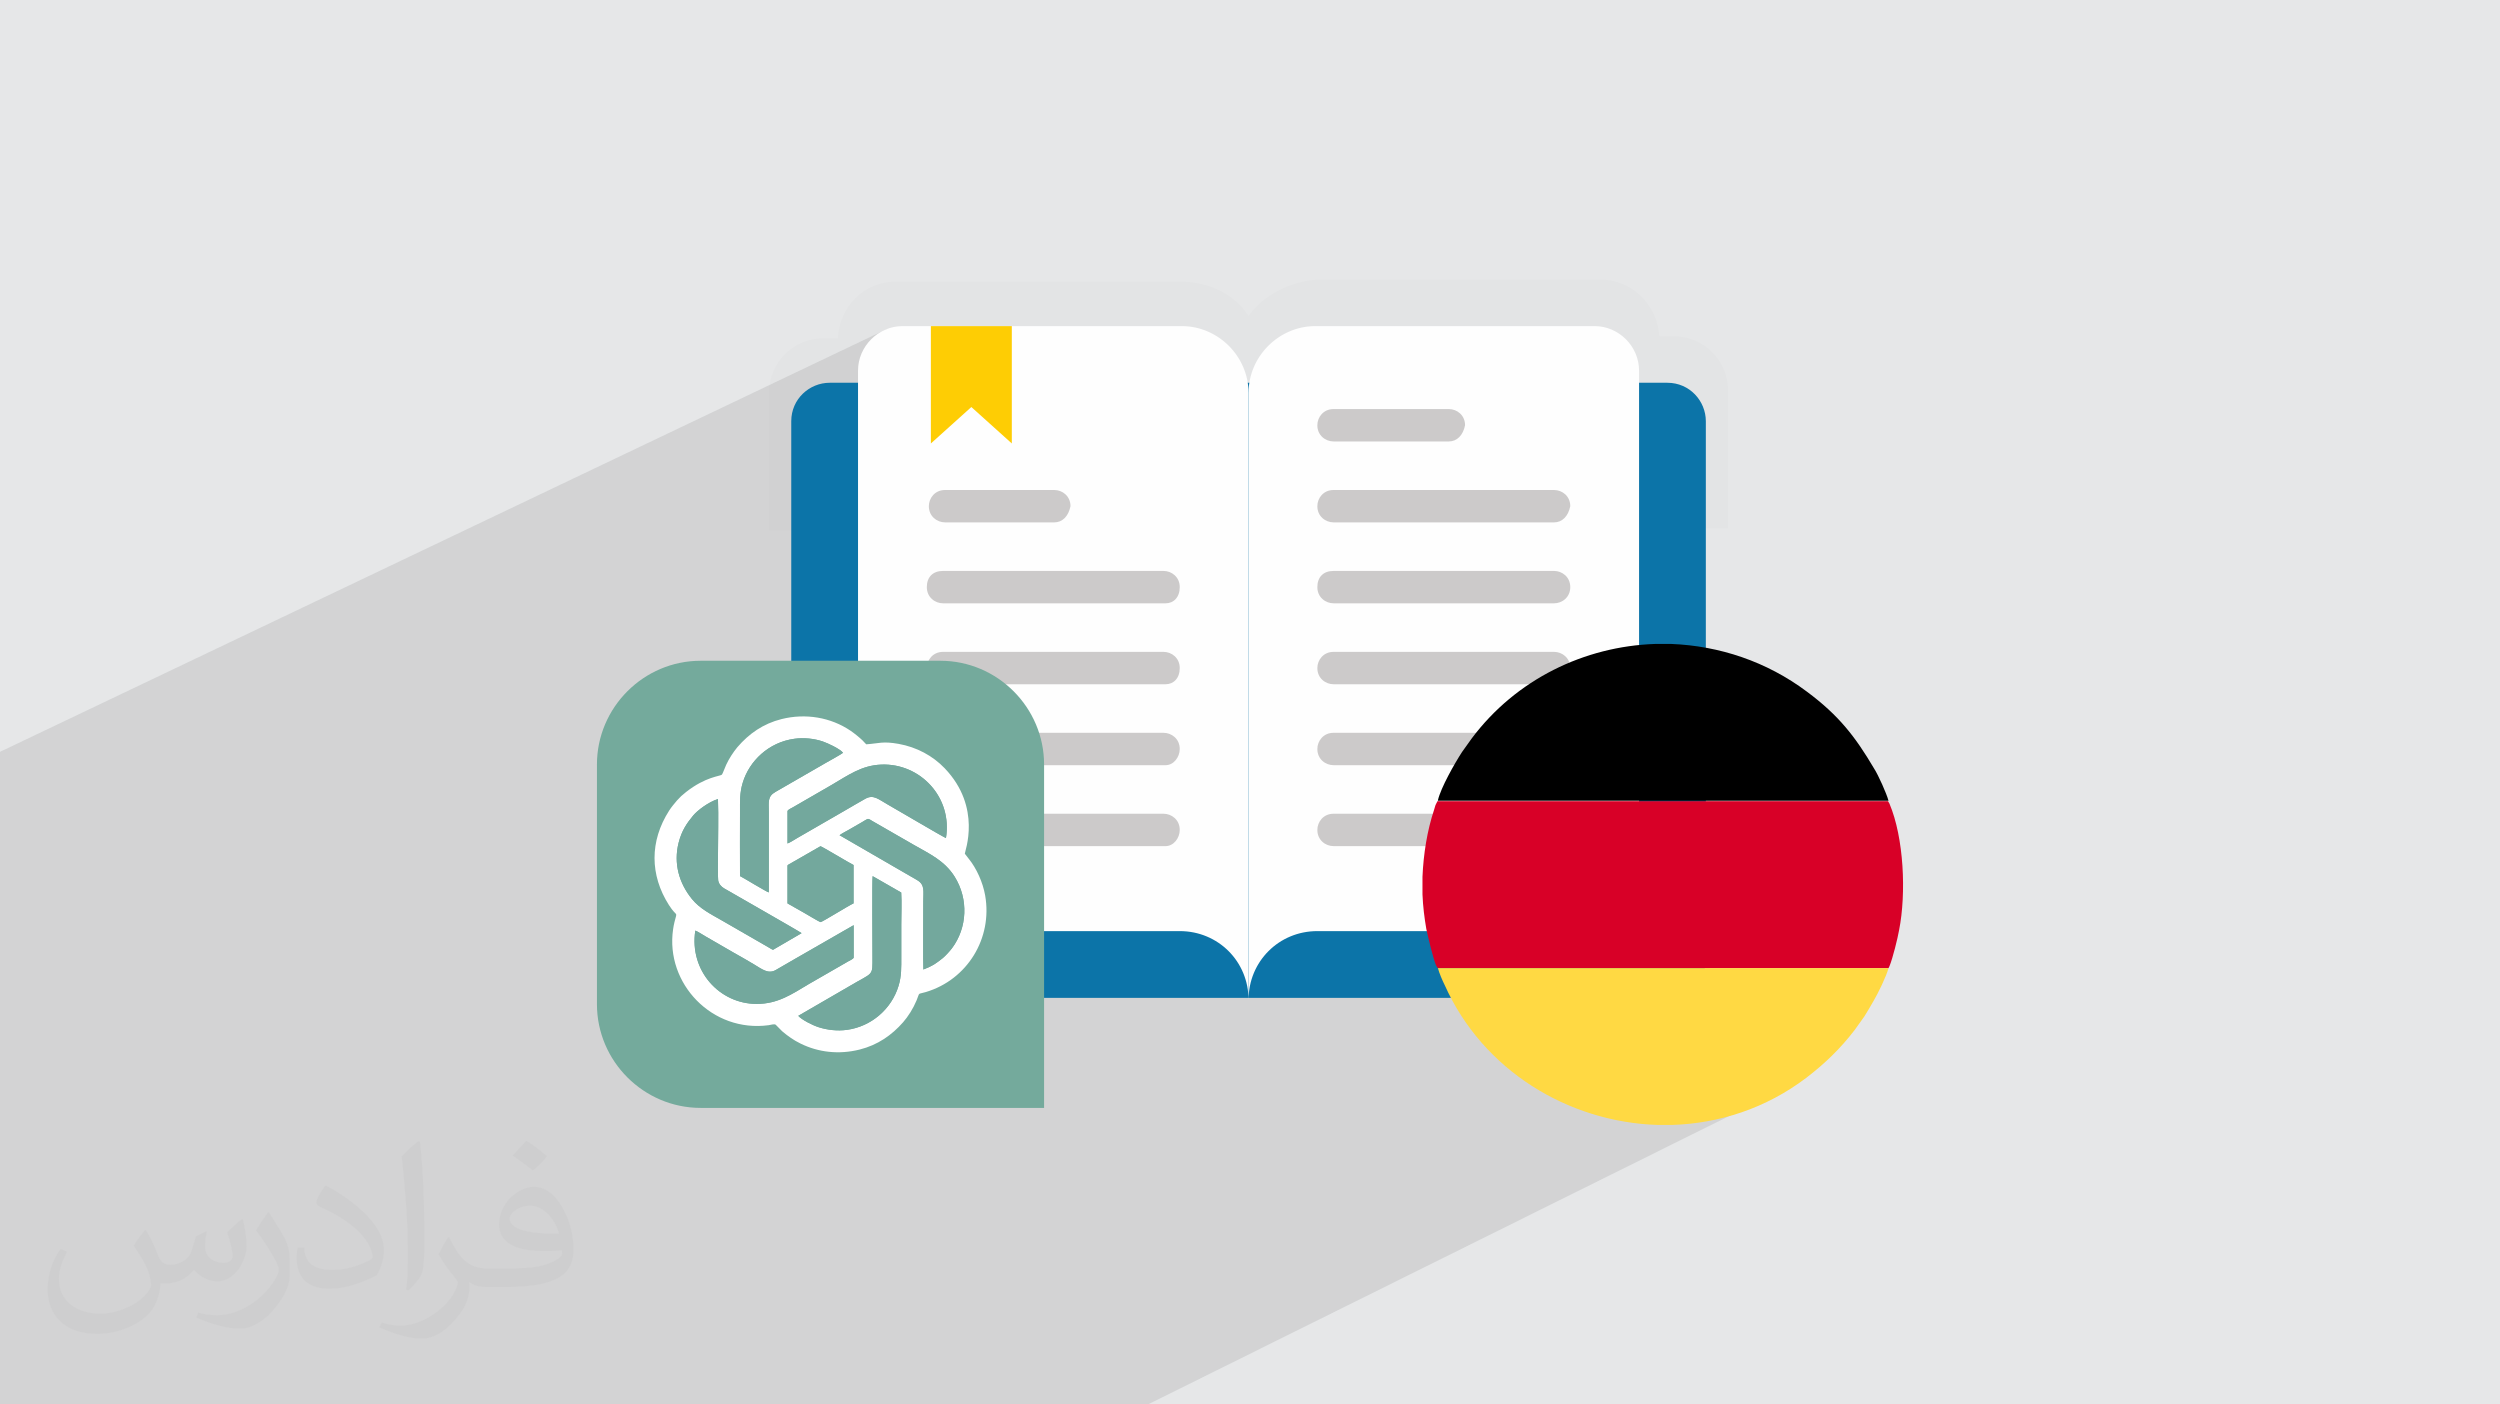
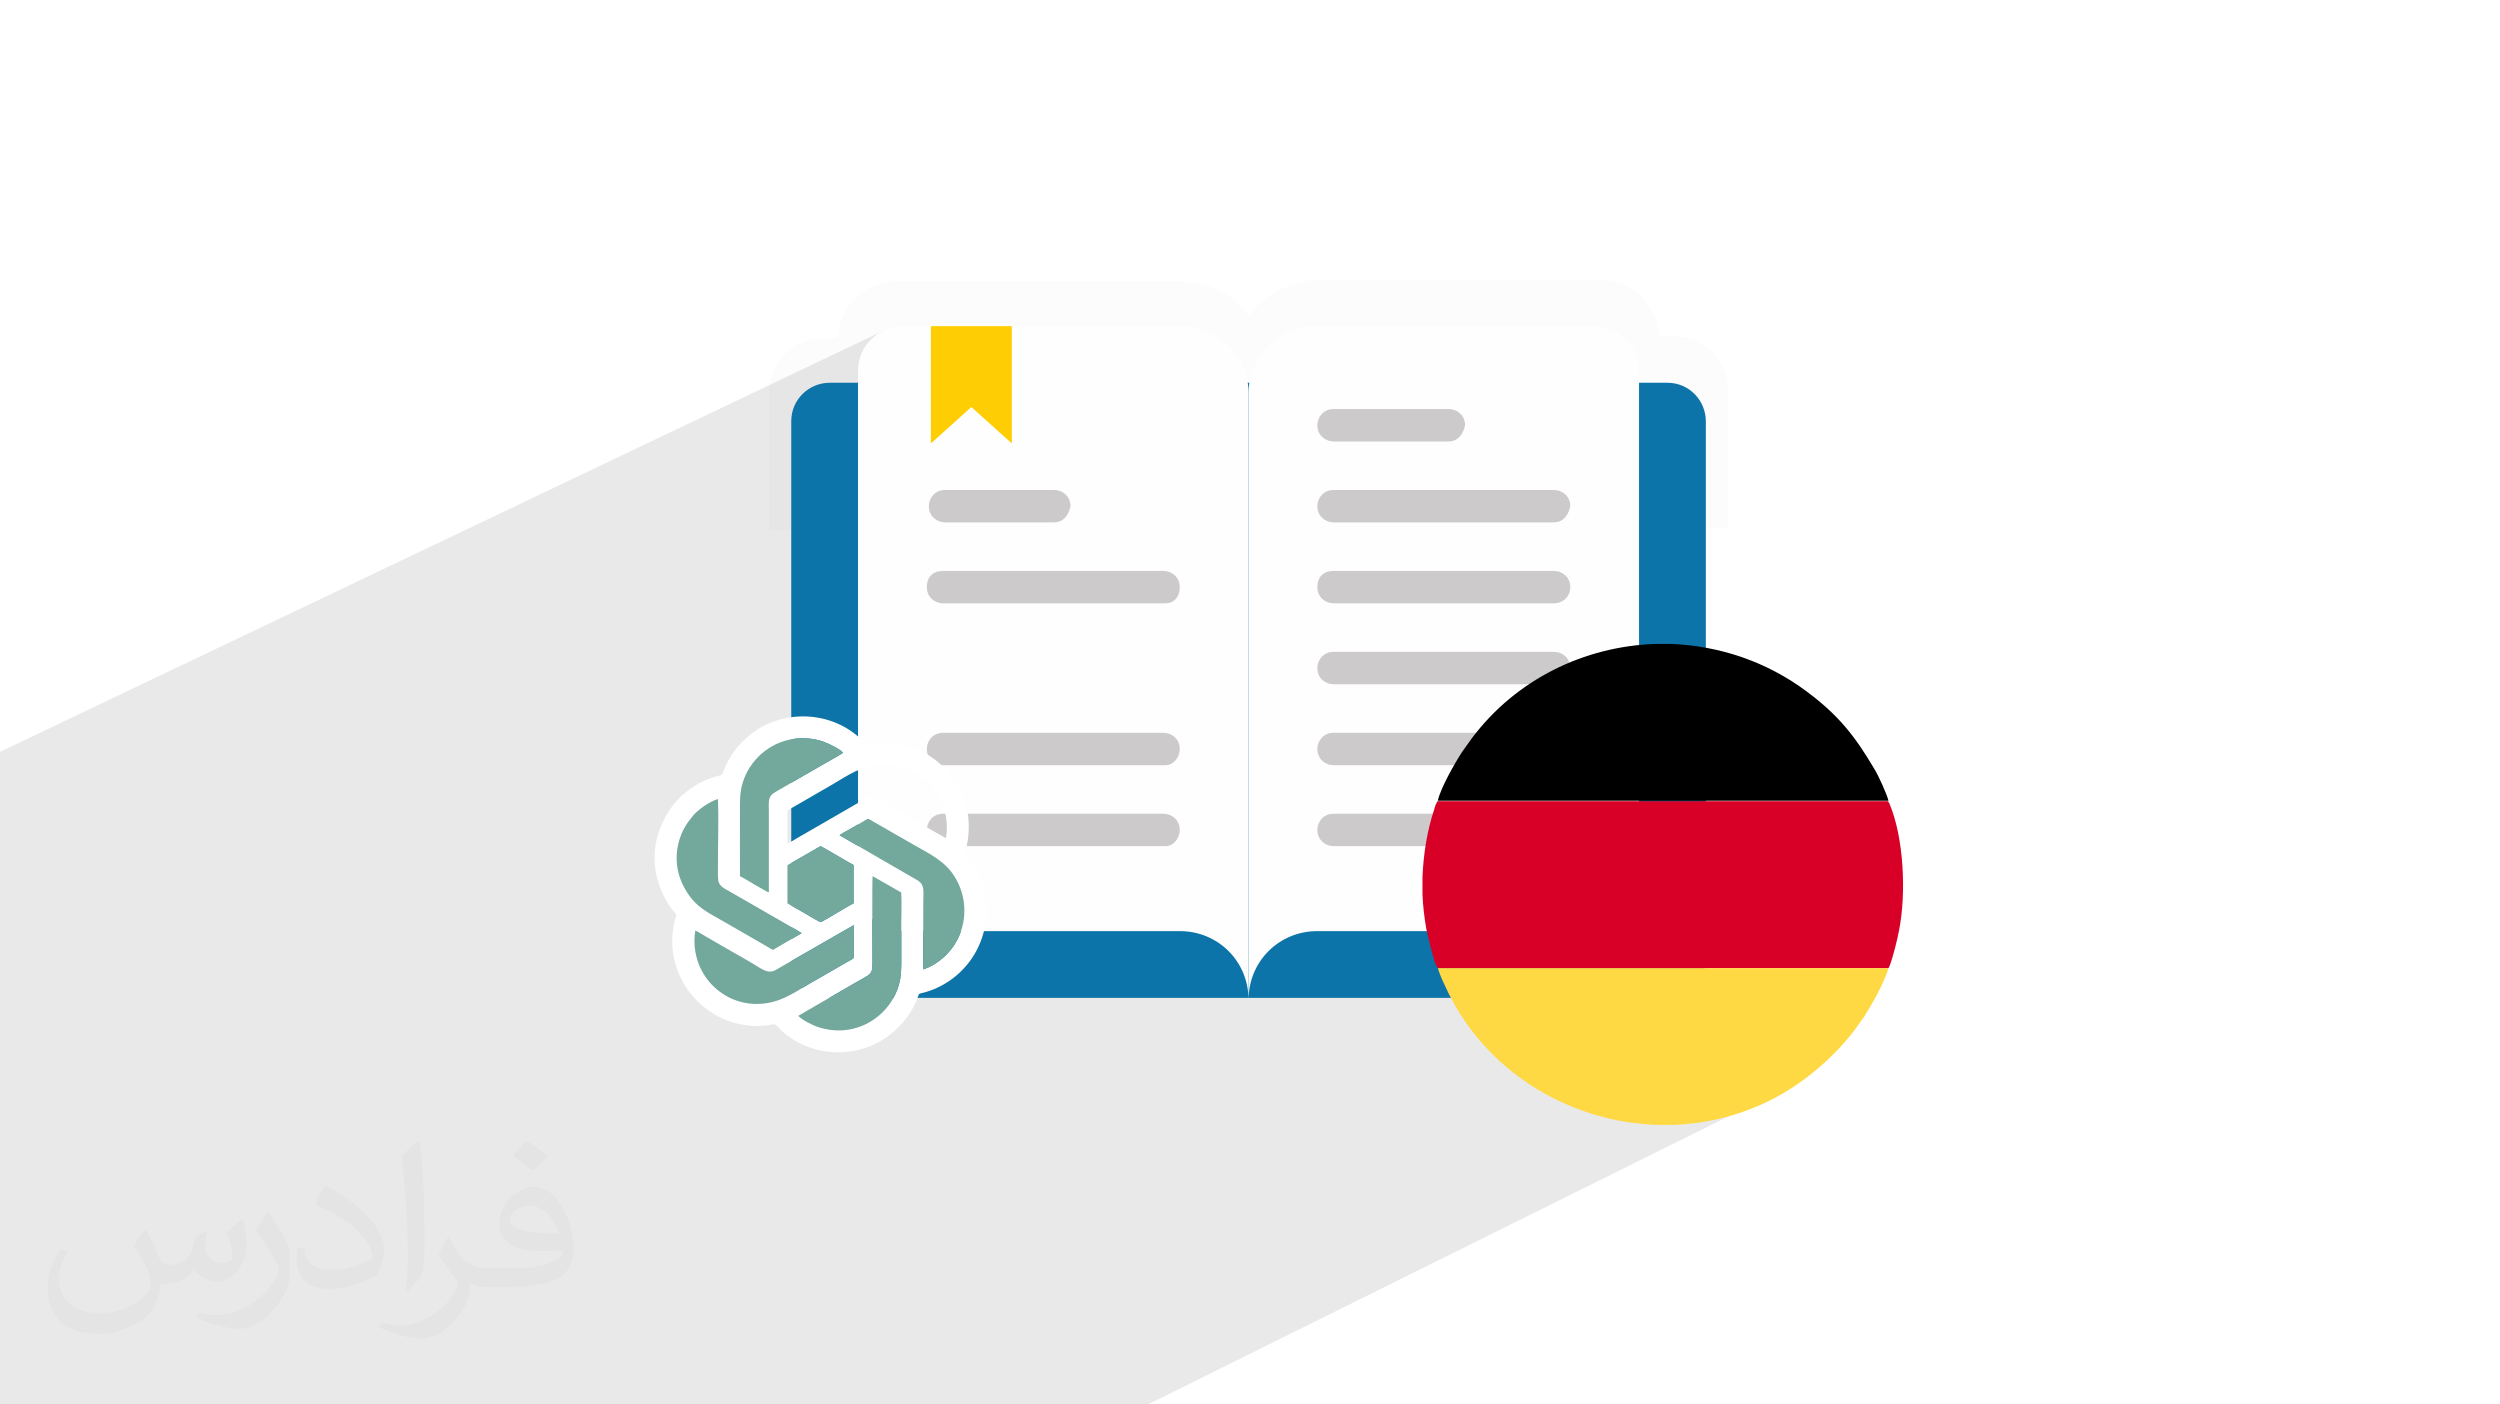
<svg xmlns="http://www.w3.org/2000/svg" xml:space="preserve" width="94.192mm" height="52.917mm" version="1.0" style="shape-rendering:geometricPrecision; text-rendering:geometricPrecision; image-rendering:optimizeQuality; fill-rule:evenodd; clip-rule:evenodd" viewBox="0 0 9404.92 5283.66">
  <defs>
    <style type="text/css">
   
    .fil9 {fill:black}
    .fil13 {fill:#73A89D}
    .fil11 {fill:#74AA9C}
    .fil8 {fill:#D80027}
    .fil10 {fill:#FFD943}
    .fil12 {fill:white}
    .fil5 {fill:#FEFEFE;fill-rule:nonzero}
    .fil4 {fill:#0C74A8;fill-rule:nonzero}
    .fil7 {fill:#CCCACA;fill-rule:nonzero}
    .fil6 {fill:#FECD04;fill-rule:nonzero}
    .fil3 {fill:black;fill-rule:nonzero;fill-opacity:0.012}
    .fil2 {fill:#373435;fill-opacity:0.031}
    .fil1 {fill:#2B2A29;fill-opacity:0.102}
    .fil0 {fill:#E6E7E8}
   
  </style>
  </defs>
  <g id="Layer_x0020_1">
-     <polygon class="fil0" points="-0,0 9404.92,0 9404.92,5283.66 -0,5283.66 " />
    <path class="fil1" d="M6248.78 3390.53c167.6,272.93 547.19,663.56 547.19,663.56l-2477.89 1229.58 -4318.08 0 0 -1549.79 0 -905.56 3336.96 -1590.76 2911.82 2152.98z" />
    <path class="fil2" d="M548.54 4627.69c17.95,27.21 29.6,53.36 40.96,82.43 8.45,16.91 12.93,48.09 52.57,48.09 11.61,0 28.28,-3.42 43.06,-11.61 16.63,-8.73 29.32,-21.94 35.94,-42l15.85 -53.36 38.57 -19.02 2.64 2.64c-5.27,20.09 -6.59,39.36 -6.59,54.43 0,44.63 38.57,61.56 69.22,61.56 17.95,0 34.09,-8.73 34.09,-25.11 0,-21.13 -8.98,-57.06 -20.62,-89.29 17.95,-17.95 35.94,-35.94 56.53,-50.47l3.17 1.6c8.98,38.04 14,75.56 14,100.66 0,24.57 -10.83,51.79 -19.81,69.49 -18.49,34.87 -51.25,62.62 -90.87,62.62 -30.1,0 -63.65,-15.07 -86.66,-43.06l-1.32 0c-21.66,26.96 -55.22,51.25 -108.86,51.25l-16.63 0c-2.64,35.41 -10.29,60.49 -21.94,82.95 -31.95,62.34 -126.81,106.47 -216.1,106.47 -124.17,0 -186.51,-71.59 -186.51,-166.96 0,-58.91 19.27,-113.6 48.88,-152.42l24.29 10.04c-18.49,35.41 -30.91,68.68 -30.91,101.45 0,89.29 72.66,131.83 156.4,131.83 77.68,0 173.83,-49.41 191.28,-106.72 -6.59,-62.62 -30.1,-91.93 -66.04,-148.99 10.83,-19.02 24.83,-38.04 42.28,-58.38l3.17 0 0 0 0 0 -0.02 -0.09zm1432.13 -336.04c26.15,16.39 51.79,35.66 76.87,57.85 -14,19.81 -31.45,37.79 -53.11,53.64 -25.11,-20.34 -50.19,-37.79 -75.84,-56.27 17.42,-19.55 34.62,-38.29 52.04,-55.22l0 0 0 0 0 0 0 0 0 0 0.03 0zm13.47 244.11c-42.28,0 -76.87,27.75 -76.87,48.34 0,44.13 84.53,57.85 185.72,57.31 -12.68,-51.79 -57.06,-105.68 -108.86,-105.68l0.01 0.03zm-94.86 236.19c54.96,0 103.04,-1.6 139.74,-10.83 40.96,-10.29 75.56,-30.91 75.56,-45.17 0,-3.7 0,-8.19 -1.32,-11.89 -22.98,2.11 -49.41,2.11 -72.38,2.11 -74.49,0 -131.55,-16.91 -154.02,-58.66 -5.55,-11.61 -9.51,-24.57 -9.51,-39.36 0,-40.43 17.42,-79.79 48.09,-107 25.61,-22.45 53.89,-36.44 82.67,-36.44 52.04,0 93.51,41.75 122.57,107.54 15.85,35.94 26.68,77.4 26.68,129.72 0,34.87 -9.51,64.19 -31.17,85.85 -40.43,39.11 -114.92,53.89 -229.04,53.89l-51.79 0 0 0 -13.47 0c-28.28,0 -48.62,-5.02 -64.72,-17.42l-2.64 0c0.79,6.59 1.32,12.93 1.32,19.02 0,25.61 -8.45,58.38 -25.61,84.53 -50.72,75.3 -105.68,108.04 -153.24,108.04 -48.09,0 -107,-18.49 -160.11,-42.54l9.51 -18.49c17.17,7.13 40.96,11.89 73.7,11.89 85.85,0 198.66,-82.43 212.66,-163 -3.17,-6.59 -8.98,-15.32 -17.17,-24.57 -25.11,-29.85 -40.96,-54.68 -55.75,-80.83 12.68,-25.11 24.29,-45.17 35.13,-63.4l4.49 -0.53c36.72,74.77 69.99,117.55 144.23,117.55l11.61 0 0 0 53.89 0 0 0 0 0 0 0 0 0 0 0 0.09 0.01zm-371.98 79c6.34,-34.34 6.87,-72.91 6.87,-108.86l0 -53.36c0,-99.6 -12.68,-244.36 -22.98,-338.68 17.95,-19.27 43.06,-42 62.87,-57.31l5.81 1.6c13.47,118.62 16.63,256 16.63,383.06 0,33.3 -1.32,65.79 -4.49,89.55 -1.85,30.1 -19.27,52.83 -56.53,87.7l-8.19 -3.7zm-382.8 -157.19c1.85,46.77 24.83,83.49 105.15,83.49 49.93,0 92.19,-12.93 138.96,-35.13 8.45,-3.7 12.93,-8.73 12.93,-12.93 0,-29.32 -22.45,-68.15 -60.23,-103.55 -36.72,-33.3 -85.34,-62.62 -130.76,-82.18 -15.6,-6.59 -20.62,-13.47 -20.62,-20.09 0,-13.47 17.95,-41.75 32.77,-62.09l5.02 -0.53c52.04,27.21 110.17,67.64 153.24,112.53 39.11,41.47 63.4,83.49 63.4,129.19 0,33.81 -10.29,65.51 -26.96,95.11 -57.06,28.79 -117.83,50.72 -178.06,50.72 -73.17,0 -123.1,-34.34 -123.1,-114.92 0,-8.73 0,-22.19 3.17,-39.64l25.11 0 0 0 0 0 0 0 0 0 0 0 -0.02 0zm-132.37 -132.9l45.45 73.45c16.63,27.21 32.23,56.81 32.23,103.55l0 59.7c0,48.34 -30.91,100.13 -80.83,151.38 -39.11,34.62 -73.7,49.41 -105.68,49.41 -47.55,0 -101.98,-14.79 -164.85,-41.75l7.13 -18.49c19.81,5.27 42.79,9.77 71.06,9.77 90.36,-0.53 182.8,-66.57 225.08,-147.15 5.02,-9.26 6.87,-17.95 6.87,-24.04 0,-9.26 -5.02,-19.55 -8.98,-28.79 -22.98,-43.31 -48.62,-82.95 -76.87,-119.68 14.79,-23.25 29.6,-45.7 45.7,-67.9l3.7 0.53 0 0 0 0 0 0 0 0 0 0 -0.02 0.01z" />
    <g id="_1472371941360">
      <g>
        <g>
          <path class="fil3" d="M6501.03 1988l0 -517.63c0,-114.19 -91.35,-205.53 -205.53,-205.53l-53.29 0c-7.62,-121.78 -106.56,-213.13 -220.75,-213.13l-1065.66 0c-106.56,7.63 -205.53,60.91 -258.81,137.03 -53.28,-83.72 -152.25,-129.4 -258.81,-129.4l-1065.66 0c-121.79,0 -213.13,91.34 -220.75,213.13l-53.29 0c-114.18,0 -205.53,91.34 -205.53,205.53l0 517.62 3608.06 -7.62z" />
          <path class="fil4" d="M2976.69 3609.34l0 -2024.77c0,-83.71 68.5,-144.62 144.62,-144.62l3151.37 0c83.71,0 144.62,68.5 144.62,144.62l0 2024.77c0,83.72 -68.5,144.63 -144.62,144.63l-3151.37 0c-83.71,7.62 -144.62,-60.91 -144.62,-144.63z" />
          <path class="fil5" d="M4697 3761.59c0,-144.62 114.19,-258.81 258.81,-258.81l1042.84 0c91.34,0 167.47,-76.12 167.47,-167.47l0 -1941.06c0,-91.34 -76.12,-167.47 -167.47,-167.47l-1050.46 0c-137.03,0 -251.19,114.19 -251.19,251.19l0 2283.61z" />
          <path class="fil5" d="M4697 3761.59c0,-144.62 -114.19,-258.81 -258.81,-258.81l-1042.84 0c-91.34,0 -167.47,-76.12 -167.47,-167.47l0 -1941.06c0,-91.34 76.12,-167.47 167.47,-167.47l1050.46 0c137.03,0 251.19,114.19 251.19,251.19l0 2283.61z" />
          <polygon class="fil6" points="3806.41,1668.28 3654.16,1531.25 3501.91,1668.28 3501.91,1226.78 3806.41,1226.78 " />
          <path class="fil7" d="M3966.26 1965.15l-411.07 0c-30.43,0 -60.9,-22.85 -60.9,-60.91 0,-30.43 22.84,-60.9 60.9,-60.9l411.07 0.02c30.43,0 60.9,22.85 60.9,60.91 -7.62,38.06 -30.43,60.91 -60.9,60.91l0 -0.03z" />
          <path class="fil7" d="M4384.91 2269.62l-837.31 0c-30.44,0 -60.91,-22.85 -60.91,-60.91 0,-38.06 22.85,-60.9 60.91,-60.9l829.68 0.02c30.43,0 60.91,22.85 60.91,60.91 0,38.06 -22.85,60.91 -53.28,60.91l0 -0.03z" />
-           <path class="fil7" d="M4384.91 2574.12l-837.31 0c-30.44,0 -60.91,-22.85 -60.91,-60.91 0,-30.43 22.85,-60.91 60.91,-60.91l829.68 0c30.43,0 60.91,22.85 60.91,60.91 0,38.06 -22.85,60.91 -53.28,60.91z" />
          <path class="fil7" d="M4384.91 2878.59l-837.31 0c-30.44,0 -60.91,-22.85 -60.91,-60.91 0,-30.43 22.85,-60.91 60.91,-60.91l829.68 0.03c30.43,0 60.91,22.85 60.91,60.91 0,30.43 -22.85,60.91 -53.28,60.91l0 -0.03z" />
          <path class="fil7" d="M4384.91 3183.06l-837.31 0c-30.44,0 -60.91,-22.85 -60.91,-60.91 0,-30.43 22.85,-60.91 60.91,-60.91l829.68 0.03c30.43,0 60.91,22.85 60.91,60.91 0,30.43 -22.85,60.91 -53.28,60.91l0 -0.03z" />
          <path class="fil7" d="M5846.4 1965.15l-829.68 0c-30.43,0 -60.91,-22.85 -60.91,-60.91 0,-30.43 22.85,-60.9 60.91,-60.9l829.68 0.02c30.44,0 60.91,22.85 60.91,60.91 -7.63,38.06 -30.43,60.91 -60.91,60.91l0 -0.03z" />
          <path class="fil7" d="M5846.4 2269.62l-829.68 0c-30.43,0 -60.91,-22.85 -60.91,-60.91 0,-38.06 22.85,-60.9 60.91,-60.9l829.68 0.02c30.44,0 60.91,22.85 60.91,60.91 0,38.06 -30.43,60.91 -60.91,60.91l0 -0.03z" />
          <path class="fil7" d="M5450.59 1660.69l-433.87 0c-30.43,0 -60.91,-22.85 -60.91,-60.91 0,-30.43 22.85,-60.9 60.91,-60.9l433.87 0c30.44,0 60.91,22.84 60.91,60.9 -7.63,38.06 -30.44,60.91 -60.91,60.91z" />
          <path class="fil7" d="M5846.4 2574.12l-829.68 0c-30.43,0 -60.91,-22.85 -60.91,-60.91 0,-30.43 22.85,-60.91 60.91,-60.91l829.68 0c30.44,0 60.91,22.85 60.91,60.91 -7.63,38.06 -30.43,60.91 -60.91,60.91z" />
-           <path class="fil7" d="M5846.4 2878.59l-829.68 0c-30.43,0 -60.91,-22.85 -60.91,-60.91 0,-30.43 22.85,-60.91 60.91,-60.91l829.68 0.03c30.44,0 60.91,22.85 60.91,60.91 -7.63,30.43 -30.43,60.91 -60.91,60.91l0 -0.03z" />
+           <path class="fil7" d="M5846.4 2878.59l-829.68 0c-30.43,0 -60.91,-22.85 -60.91,-60.91 0,-30.43 22.85,-60.91 60.91,-60.91l829.68 0.03l0 -0.03z" />
          <path class="fil7" d="M5846.4 3183.06l-829.68 0c-30.43,0 -60.91,-22.85 -60.91,-60.91 0,-30.43 22.85,-60.91 60.91,-60.91l829.68 0.03c30.44,0 60.91,22.85 60.91,60.91 -7.63,30.43 -30.43,60.91 -60.91,60.91l0 -0.03z" />
        </g>
        <path class="fil8" d="M5409.4 3642.11l1695.08 0c1.82,-3.61 0,0 3.62,-7.27 12.7,-30.83 30.84,-105.28 36.31,-136.11 27.22,-137.93 18.13,-346.64 -36.31,-475.51l-5.44 -9.06 -1695.08 0 -7.28 14.51c-1.81,7.28 -3.6,10.9 -5.45,18.15 -25.42,76.2 -39.93,165.15 -43.55,252.26l0 65.33c1.81,45.37 7.28,88.93 14.52,130.67 7.27,32.65 23.59,103.42 36.31,136.1l5.46 9.07 1.81 1.81 0.01 0.05z" />
        <path class="fil9" d="M5409.4 3012.36l1695.08 0c-7.26,-27.23 -38.08,-96.2 -54.45,-121.61 -70.78,-119.77 -132.5,-199.63 -252.26,-288.58 -152.45,-114.33 -330.31,-172.41 -509.99,-179.66l-61.71 0c-264.98,9.08 -522.69,132.5 -689.66,355.71 -12.7,18.13 -23.59,32.66 -36.31,50.81 -27.22,41.75 -79.85,134.33 -90.75,181.5l0 1.81 0.03 0.02z" />
        <path class="fil10" d="M7104.48 3642.11l-1695.09 0c5.46,19.96 16.33,45.36 25.41,63.53 143.39,321.21 464.62,515.42 800.36,526.31l56.26 0c174.21,-5.44 352.1,-61.7 504.55,-177.87 68.98,-52.63 128.86,-110.7 181.49,-179.67 12.7,-18.14 23.58,-32.65 36.31,-50.82 12.7,-19.98 21.78,-36.31 34.48,-58.07 16.34,-27.23 49.03,-94.38 56.27,-123.41l0 0 -0.03 0z" />
      </g>
      <g>
-         <path class="fil11" d="M2636.06 2485.76l901.34 0c214.72,0 390.41,175.67 390.41,390.4l0 1291.74 -1291.74 0c-214.73,0 -390.41,-175.67 -390.41,-390.4l0 -901.35c0,-214.72 175.67,-390.4 390.41,-390.4z" />
        <path class="fil12" d="M3195.07 3710.24c92.35,-55.12 87.11,-34.75 87.12,-112.97 0,-41.41 -1.7,-281.68 0.61,-301.25l107.64 61.69c2.33,37.53 0.23,82.11 0.23,120.42 0,40.18 0,80.37 0,120.55 0,40.88 1.1,72.55 -10.39,110.27 -26.51,87.04 -102.39,152.59 -193.7,165.26 -36.4,5.05 -74.1,0.58 -106.62,-9.83 -25.16,-8.05 -64.26,-28.54 -76.93,-42.82l192.05 -111.32zm-579.39 -209.37c9.05,3.15 27.71,15.61 37.2,21 12.86,7.3 23.84,14.04 36.41,21.06 25.02,13.97 48.12,28.27 72.85,42.09 25.09,14.03 49.48,27.93 73.83,42.56 31.56,18.96 54.16,37.65 82.26,21.67 24.72,-14.07 48.86,-28.47 73.68,-42.65l219.57 -126.18 0 122.46c-2.63,5.45 -14.53,10.26 -20.34,13.68l-147.68 85.01c-64.11,38.1 -116.79,75.14 -196.83,75.14 -140.43,0 -253.95,-125.22 -230.95,-275.83zm346.84 -244.22c2.23,-4.34 -0.58,-0.76 3.52,-4l120.52 -69.19c3.98,-0.19 108.76,63.18 124.54,70.68l-0.01 144.27c-17.31,7.22 -118.68,70.92 -124.46,70.59 -2.75,-0.16 -54.75,-30.94 -62.34,-35.38l-61.78 -35.05 0 -141.93 0 -0.01zm52.77 253.72c-0.27,0.25 -0.64,0.56 -0.82,0.71l-98.52 57.44c-10.93,6.37 -5.29,6.28 -24.73,-4.63l-174.32 -100.45c-43.74,-25.03 -84.18,-45.05 -113.63,-81.21 -48.27,-59.24 -70.15,-133.45 -50.36,-211.83 11.65,-46.16 31.77,-74.52 54.74,-102.29 16.87,-20.39 59.12,-51.57 93.3,-62.26 2.58,66.27 0.15,137.67 0.15,204.52 0,16.3 -1.02,91.45 0.67,101.4 2.42,14.33 12.1,24.13 21.89,29.98 19.9,11.91 286.16,163.44 291.64,168.6zm143.05 -368.33c8.7,-6.63 25.2,-15.02 35.21,-20.68l52.4 -30.28c3.9,-2.25 13.38,-8.41 16.95,-9.82 5.7,-2.27 13.24,4.27 18.31,7.13l155.74 89.58c60.23,34.44 116.74,59.89 154.48,120.28 52.55,84.08 47.81,191.99 -10.44,269.43 -7.54,10.03 -25.59,29.82 -34.62,36.87 -26.17,20.43 -35.81,28.32 -72.63,42.67 -1.57,-14.67 -0.36,-227.33 -0.36,-257.41 0,-37.65 6.8,-61.65 -23.45,-79.05l-291.59 -168.72zm-195.76 -91.46c2.66,-5.12 14.81,-10.32 20.42,-13.61l145.67 -84.19c62.24,-36.39 112.26,-73.34 186.15,-76.4 146.6,-6.08 269.32,122.9 243.84,276.41 -17.5,-7.81 -190.92,-110.62 -220.41,-127.03 -33.46,-18.61 -51.83,-37.69 -82.16,-21.3 -24.74,13.38 -48.79,28.53 -73.78,42.58l-145.8 84.1c-12.21,6.9 -23.87,13.87 -36.44,21.02 -9.41,5.35 -27.77,17.51 -37.49,20.97l0 -122.54zm-178.73 245.16c-0.53,-80.25 -0.03,-160.67 -0.03,-240.94 0,-40.98 -1.19,-72.11 10.24,-110.01 24.86,-82.41 97.8,-152.4 194.56,-165.59 35.91,-4.89 74.46,-0.74 106.61,10.17 19.75,6.7 65.55,28.4 76.27,42.55 -3.29,3.74 -54.79,32.22 -63.43,37.17l-191.15 110.19c-30.09,17.41 -24.67,36.4 -24.67,76.91l0 300.96c-7.44,-1.02 -92.68,-53.39 -108.4,-61.43zm-68 -381.6c-7.32,6.44 -60.68,7.27 -135.02,65.49 -6.14,4.81 -12.89,10.46 -18.29,15.41l-15.81 16.4c-10.02,12.2 -20.03,23.35 -29.38,37.95 -73.76,115.09 -72.65,242.56 -0.93,355.25 31.99,50.23 32.04,18.31 20.89,64.17 -2.23,9.15 -3.81,17.78 -5.19,27.2 -29.72,203.72 146.76,389.51 359.52,360.73 8.07,-1.1 21.19,-5.76 26.55,-1.69l24.45 24.65c22.77,19.06 41.6,32.74 69.81,46.58 65.9,32.27 142.82,41.86 221.68,22.04 67.33,-16.92 120.87,-54.09 163.44,-102.87 18.87,-21.64 37.57,-50.81 50.71,-82.45 13.27,-31.95 1.5,-21.03 34.84,-31 155.76,-46.64 251.36,-201.9 222.97,-363.43 -8.61,-48.98 -32.59,-102.32 -62.09,-138.33l-14.37 -18.62c-0.99,-7.15 66,-173.38 -75.83,-321.52 -44.94,-46.93 -105.42,-79.5 -173.26,-91.67 -60.73,-10.9 -74.4,-1.5 -121.83,1.62 -5.15,-4.58 -8.73,-9.62 -13.84,-14.56 -11.67,-11.27 -31.59,-27.29 -44.95,-36.35 -74.8,-50.72 -169.5,-66.65 -260.01,-43.92 -68.42,17.18 -121.9,54.39 -166.08,105.82 -8.45,9.85 -14.84,19.59 -22.46,30.84 -7.7,11.37 -13.08,22.39 -19.5,35.19 -3.28,6.51 -13.34,34.16 -16.07,37.08z" />
        <path class="fil13" d="M3015.3 3510.37c-5.48,-5.16 -271.74,-156.69 -291.64,-168.6 -9.79,-5.85 -19.47,-15.66 -21.89,-29.98 -1.69,-9.94 -0.67,-85.1 -0.67,-101.4 0,-66.85 2.43,-138.25 -0.15,-204.52 -34.18,10.68 -76.42,41.87 -93.3,62.26 -22.97,27.77 -43.08,56.13 -54.74,102.29 -19.79,78.38 2.1,152.59 50.36,211.83 29.45,36.16 69.88,56.17 113.63,81.21l174.32 100.45c19.44,10.91 13.8,11 24.73,4.63l98.52 -57.44c0.18,-0.15 0.55,-0.46 0.82,-0.71z" />
        <path class="fil13" d="M3003.02 3821.56c12.67,14.28 51.77,34.77 76.93,42.82 32.52,10.4 70.21,14.88 106.62,9.83 91.3,-12.67 167.19,-78.22 193.7,-165.26 11.49,-37.72 10.39,-69.39 10.39,-110.27 0,-40.18 0,-80.37 0,-120.55 0,-38.31 2.1,-82.88 -0.23,-120.42l-107.64 -61.69c-2.31,19.57 -0.61,259.85 -0.61,301.25 -0.01,78.22 5.23,57.85 -87.12,112.97l-192.05 111.32z" />
        <path class="fil13" d="M2783.86 3295.72c15.72,8.04 100.96,60.41 108.4,61.43l0 -300.96c0,-40.51 -5.42,-59.5 24.67,-76.91l191.15 -110.19c8.65,-4.95 60.15,-33.43 63.43,-37.17 -10.72,-14.15 -56.52,-35.85 -76.27,-42.55 -32.15,-10.92 -70.7,-15.07 -106.61,-10.17 -96.75,13.19 -169.69,83.18 -194.56,165.59 -11.43,37.9 -10.24,69.04 -10.24,110 0,80.27 -0.5,160.7 0.03,240.95z" />
-         <path class="fil13" d="M2962.58 3050.57l0 122.54c9.73,-3.45 28.09,-15.62 37.49,-20.97 12.57,-7.15 24.23,-14.12 36.44,-21.02l145.8 -84.1c24.99,-14.05 49.04,-29.2 73.78,-42.58 30.32,-16.4 48.7,2.69 82.16,21.3 29.49,16.41 202.9,119.22 220.41,127.03 25.48,-153.51 -97.24,-282.49 -243.84,-276.41 -73.89,3.07 -123.91,40.01 -186.15,76.4l-145.67 84.19c-5.61,3.29 -17.76,8.49 -20.42,13.61z" />
        <path class="fil13" d="M3158.35 3142.03l291.59 168.72c30.25,17.4 23.45,41.4 23.45,79.05 0,30.08 -1.21,242.74 0.36,257.41 36.82,-14.35 46.46,-22.24 72.63,-42.67 9.03,-7.05 27.08,-26.84 34.62,-36.87 58.25,-77.44 62.99,-185.35 10.44,-269.43 -37.73,-60.39 -94.25,-85.84 -154.48,-120.28l-155.74 -89.58c-5.07,-2.86 -12.61,-9.4 -18.31,-7.13 -3.57,1.41 -13.05,7.57 -16.95,9.82l-52.4 30.28c-10,5.66 -26.51,14.05 -35.21,20.68z" />
        <path class="fil13" d="M2615.68 3500.87c-23,150.61 90.52,275.83 230.95,275.83 80.04,0 132.72,-37.03 196.83,-75.14l147.68 -85.01c5.81,-3.41 17.71,-8.23 20.34,-13.68l0 -122.46 -219.57 126.18c-24.82,14.18 -48.96,28.58 -73.68,42.65 -28.1,15.99 -50.69,-2.71 -82.26,-21.67 -24.35,-14.63 -48.74,-28.53 -73.83,-42.56 -24.73,-13.82 -47.83,-28.12 -72.85,-42.09 -12.57,-7.02 -23.55,-13.76 -36.41,-21.06 -9.5,-5.39 -28.16,-17.85 -37.2,-21z" />
        <path class="fil13" d="M2962.52 3256.65l0 141.93 61.78 35.05c7.59,4.43 59.59,35.22 62.34,35.38 5.78,0.34 107.15,-63.36 124.46,-70.59l0.01 -144.27c-15.79,-7.5 -120.56,-70.87 -124.54,-70.68l-120.52 69.19c-4.1,3.25 -1.3,-0.34 -3.52,4l0 0.01z" />
      </g>
    </g>
  </g>
</svg>